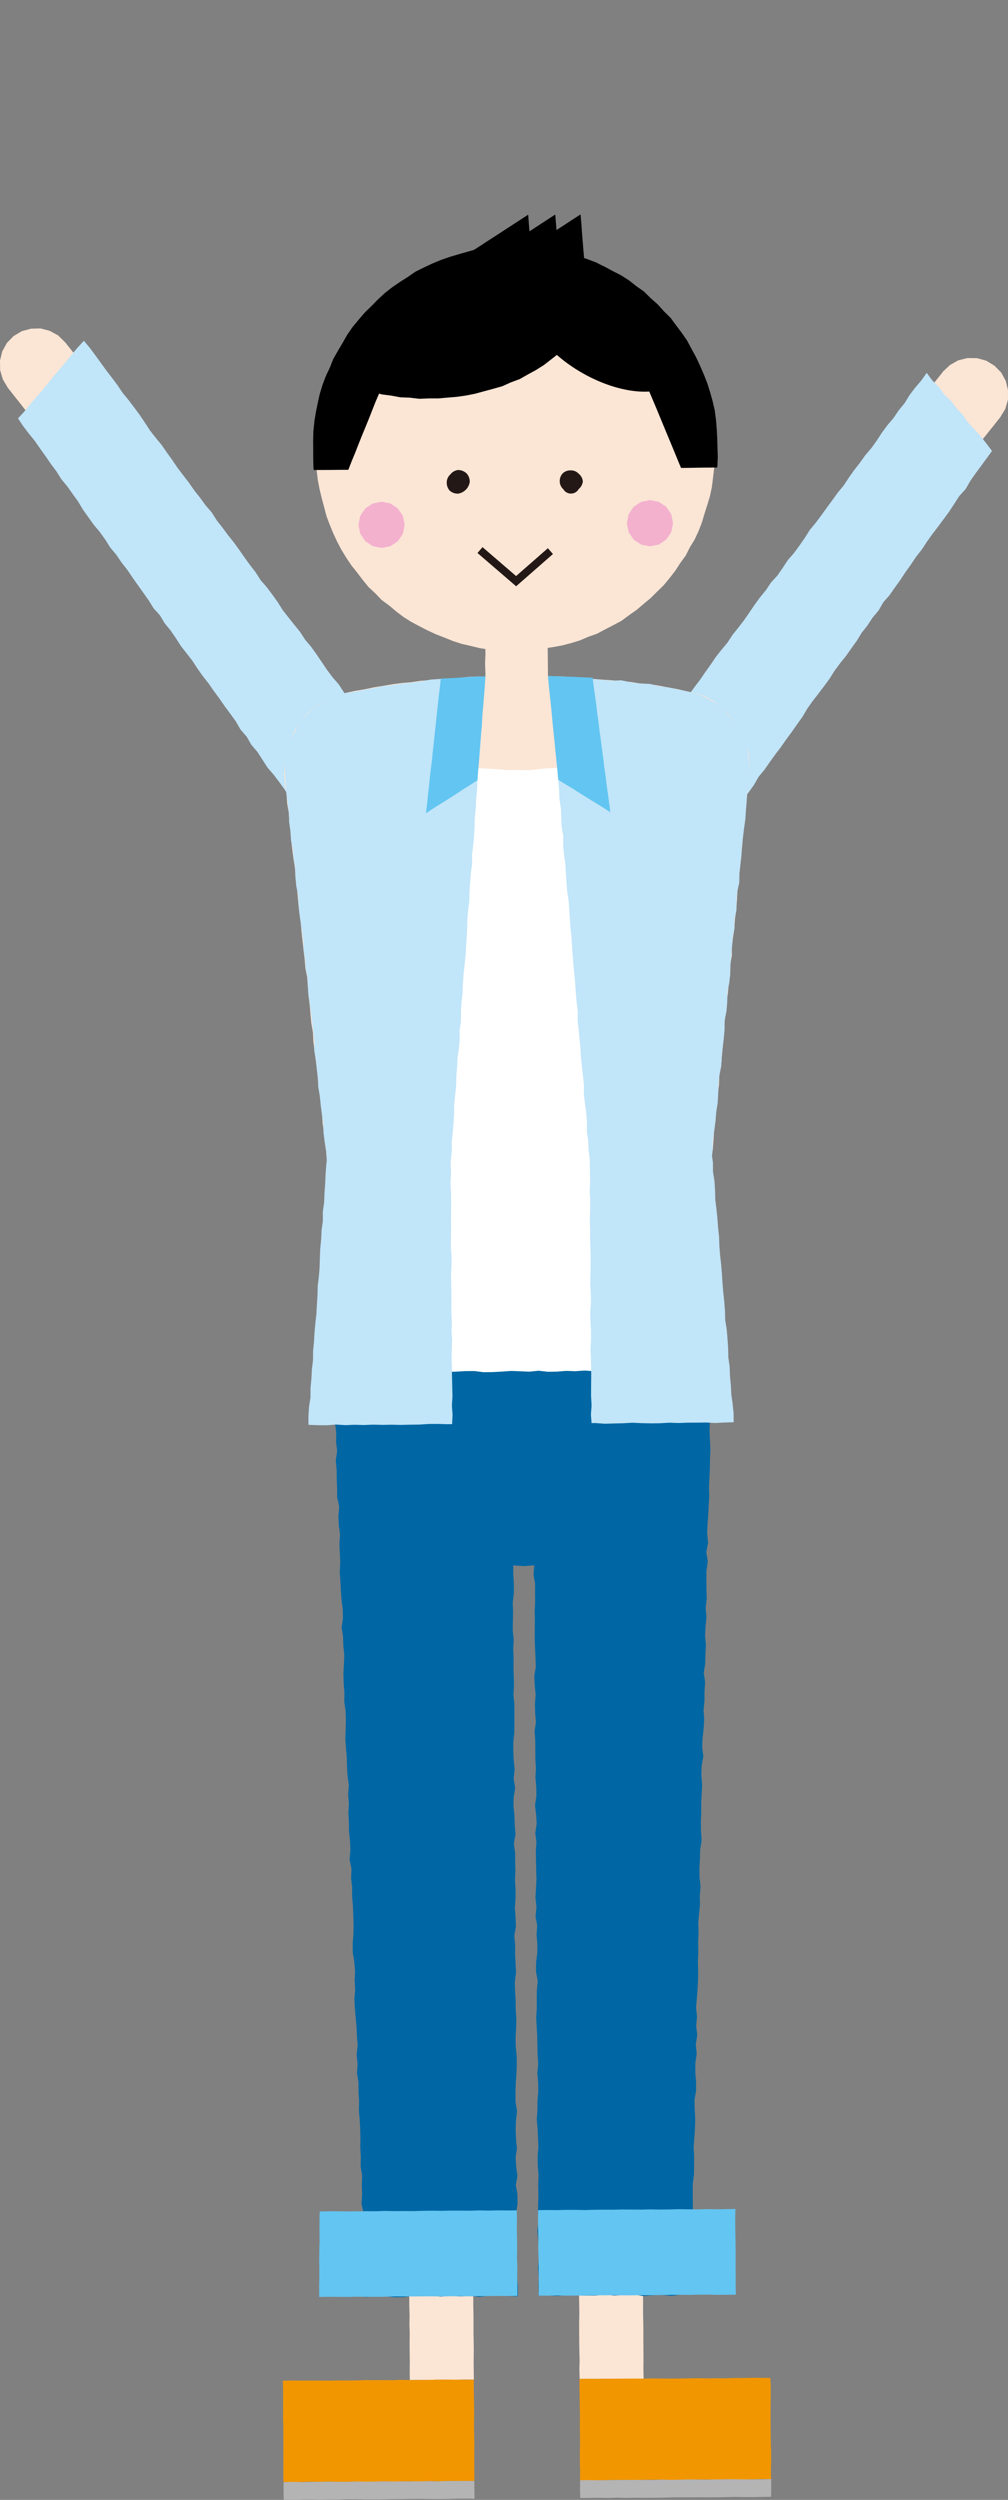
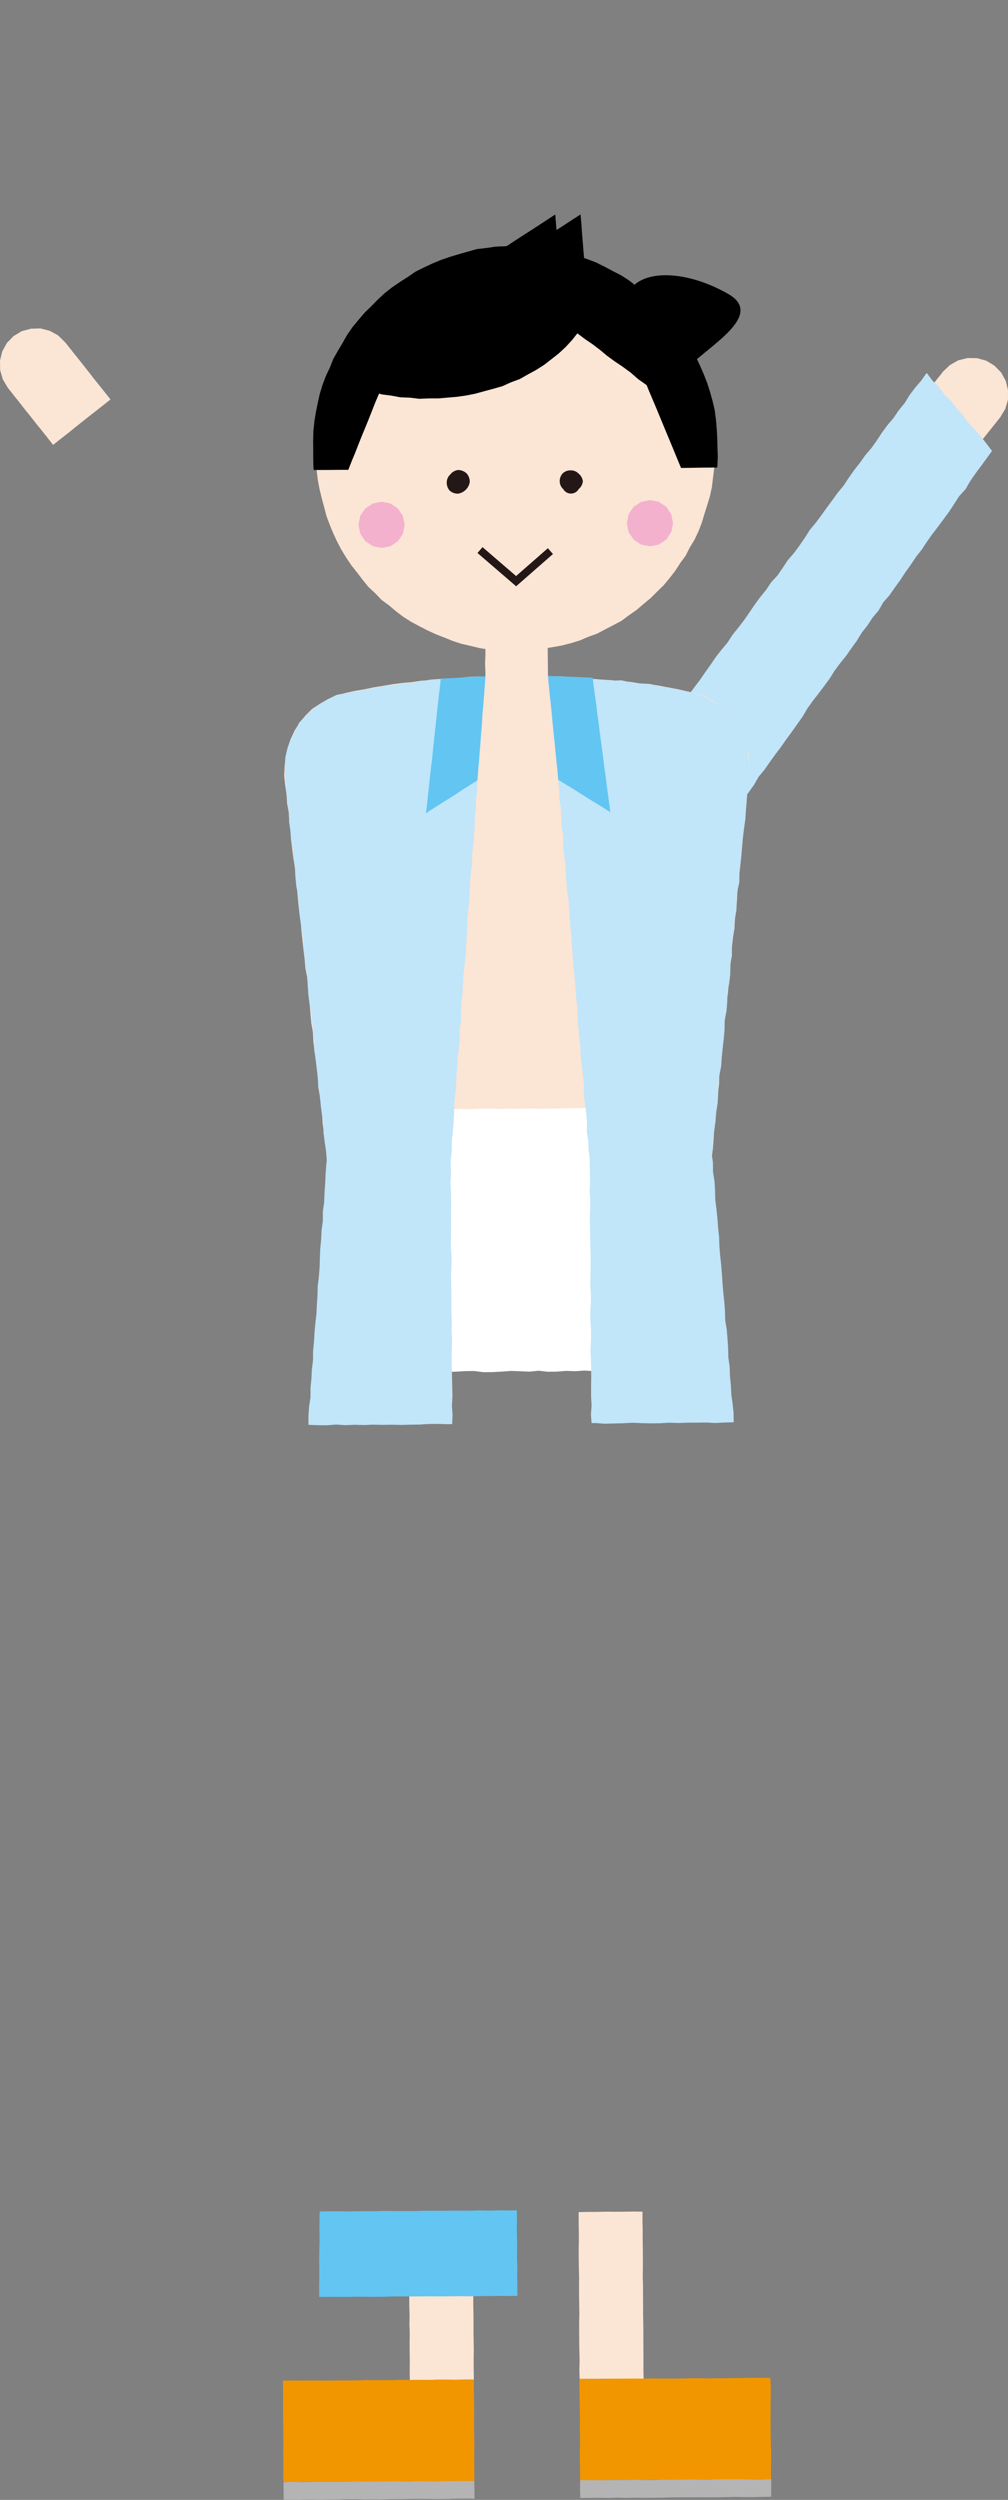
<svg xmlns="http://www.w3.org/2000/svg" width="231.48" height="574.043" viewBox="0 0 231.48 574.043">
  <rect x="0" y="0" width="231.48" height="574.043" fill="#808080" stroke="none" />
  <defs>
    <clipPath id="9290157f-7008-4cab-83d0-7133b68070bf">
      <polygon points="164.759 102.693 164.837 104.843 164.745 106.992 164.413 109.119 164.078 111.24 163.706 113.356 163.143 115.431 162.601 117.514 161.785 119.505 160.97 121.492 160.116 123.465 159.14 125.381 158.032 127.222 156.887 129.042 155.574 130.744 154.346 132.512 152.877 134.084 151.429 135.672 149.87 137.15 148.25 138.561 146.536 139.855 144.837 141.167 143.097 142.432 141.195 143.439 139.345 144.535 137.37 145.388 135.421 146.297 133.36 146.917 131.352 147.691 129.269 148.223 127.163 148.653 125.046 149.033 122.907 149.244 120.766 149.448 118.615 149.464 116.466 149.421 114.315 149.372 112.176 149.14 110.061 148.741 107.953 148.323 105.88 147.759 103.788 147.245 101.806 146.401 99.833 145.554 97.84 144.747 95.93 143.761 94.113 142.61 92.229 141.567 90.486 140.303 88.885 138.864 87.172 137.561 85.604 136.088 84.173 134.481 82.722 132.897 81.44 131.171 80.158 129.451 78.893 127.712 77.788 125.866 76.75 123.982 75.819 122.042 75.041 120.035 74.347 118.001 73.759 115.936 73.077 113.897 72.624 111.794 72.4 109.653 71.984 107.541 71.931 105.388 71.927 103.24 71.91 101.093 71.971 98.944 72.203 96.806 72.548 94.684 72.978 92.577 73.441 90.475 74.067 88.415 74.826 86.4 75.755 84.46 76.544 82.458 77.607 80.589 78.702 78.742 79.764 76.87 80.991 75.101 82.356 73.438 83.756 71.805 85.297 70.306 86.799 68.769 88.375 67.305 90.07 65.98 91.844 64.764 93.654 63.611 95.428 62.389 97.357 61.436 99.301 60.522 101.286 59.7 103.315 58.997 105.372 58.385 107.435 57.801 109.506 57.212 111.646 56.972 113.773 56.661 115.92 56.561 118.067 56.454 120.218 56.437 122.354 56.714 124.499 56.854 126.634 57.12 128.74 57.564 130.796 58.201 132.847 58.833 134.881 59.521 136.89 60.284 138.823 61.226 140.714 62.241 142.632 63.219 144.442 64.384 146.134 65.714 147.897 66.949 149.422 68.471 151.034 69.891 152.47 71.488 154.008 72.997 155.271 74.74 156.562 76.456 157.782 78.227 158.795 80.123 159.82 82.009 160.731 83.952 161.588 85.919 162.373 87.919 163.028 89.966 163.609 92.036 164.101 94.131 164.386 96.265 164.589 98.404 164.706 100.548 164.759 102.693" style="fill:none" />
    </clipPath>
    <clipPath id="5d32f5e6-69a5-428e-9286-1495a7f92ba0">
      <polygon points="83.62 315.112 83.153 313.022 82.921 310.883 82.506 308.778 82.121 306.667 81.754 304.548 81.257 302.454 80.983 300.322 80.658 298.197 80.173 296.098 79.832 293.976 79.649 291.824 79.051 289.746 78.85 287.597 78.401 285.496 78.002 283.387 77.523 281.285 77.444 279.116 76.829 277.039 76.564 274.897 76.032 272.806 75.664 270.681 75.46 268.523 75.082 266.396 74.918 264.291 74.569 262.203 74.291 260.107 74.274 257.984 73.925 255.899 73.656 253.804 73.462 251.709 73.084 249.634 72.997 247.526 72.738 245.435 72.556 243.335 72.171 241.252 72.218 239.119 71.969 237.021 71.704 234.928 71.46 232.834 71.177 230.743 70.843 228.657 70.708 226.545 70.597 224.428 70.213 222.344 70.054 220.238 69.713 218.15 69.663 216.026 69.379 213.929 69.045 211.839 68.755 209.743 68.567 207.633 68.456 205.518 68.032 203.433 67.829 201.326 67.792 199.199 67.44 197.112 67.273 195.005 66.831 192.921 66.687 190.808 66.391 188.709 66.354 186.579 66.092 184.476 65.785 182.374 65.647 180.249 65.467 178.13 65.417 175.998 65.531 173.857 66.027 171.768 66.743 169.743 67.796 167.875 68.727 165.92 70.23 164.365 71.722 162.821 73.5 161.618 75.342 160.532 77.285 159.573 79.438 159.142 81.605 158.823 83.74 158.37 85.893 157.988 88.035 157.535 90.208 157.321 92.36 156.95 94.538 156.761 96.706 156.462 98.868 156.057 101.056 155.904 103.254 155.946 105.428 155.672 107.607 155.428 109.799 155.332 111.999 155.443 114.185 155.22 116.386 155.383 118.582 155.167 120.776 155.262 122.965 155.419 125.156 155.305 127.348 155.277 129.538 155.379 131.729 155.483 133.908 155.798 136.099 155.893 138.279 156.119 140.46 156.306 142.668 156.216 144.82 156.676 146.992 156.953 149.187 157.045 151.322 157.595 153.497 157.847 155.63 158.299 157.765 158.751 159.87 159.289 161.859 160.074 163.737 161.088 165.618 162.162 166.998 163.835 168.362 165.478 169.69 167.174 170.686 169.089 171.319 171.15 171.765 173.246 172.133 175.363 172.096 177.515 172.022 179.629 171.591 181.711 171.468 183.822 171.3 185.928 171.177 188.037 170.882 190.13 170.624 192.219 170.391 194.31 170.269 196.413 170.035 198.506 169.808 200.602 169.766 202.72 169.267 204.797 169.136 206.906 169.116 209.024 168.66 211.098 168.662 213.218 168.255 215.298 168.095 217.407 167.928 219.516 167.741 221.621 167.695 223.739 167.448 225.837 167.006 227.92 167.008 230.046 166.832 232.153 166.411 234.237 166.394 236.363 166.216 238.471 165.962 240.575 165.753 242.681 165.616 244.796 165.215 246.88 164.977 248.979 164.935 251.105 164.812 253.219 164.489 255.317 164.295 257.43 164.039 259.533 163.724 261.635 163.663 263.767 163.432 265.882 162.992 267.99 162.783 270.133 162.4 272.245 162.043 274.363 161.682 276.485 161.221 278.588 160.827 280.701 160.524 282.831 160.08 284.939 159.857 287.083 159.367 289.183 159.018 291.307 158.714 293.44 158.502 295.582 157.975 297.671 157.758 299.82 157.483 301.956 157.005 304.06 156.601 306.179 156.423 308.333 155.878 310.43 155.663 312.586 155.225 314.723 153.111 314.704 151.014 314.701 148.914 314.588 146.812 314.682 144.706 314.831 142.602 314.679 140.502 314.679 138.403 314.871 136.303 314.848 134.201 314.718 132.097 314.867 129.99 314.792 127.887 314.966 125.784 314.994 123.679 314.755 121.574 314.975 119.466 314.879 117.361 314.806 115.256 314.956 113.148 315.07 111.042 315.094 108.932 314.829 106.824 314.845 104.716 314.97 102.613 315.034 100.509 315.169 98.398 315.067 96.292 315.198 94.181 314.992 92.069 315.065 89.959 315.02 87.846 315.176 85.728 315.055 83.62 315.112" style="fill:none" />
    </clipPath>
    <clipPath id="e2828281-5c5d-4101-ad00-ced5837e2008">
      <polygon points="168.489 326.593 166.436 326.647 164.315 326.764 162.191 326.649 160.069 326.676 157.945 326.684 155.82 326.764 153.694 326.694 151.571 326.817 149.448 326.842 147.324 326.796 145.199 326.702 143.084 326.82 140.968 326.871 138.849 326.927 136.728 326.773 134.605 326.789 132.477 326.793 130.354 326.848 128.232 326.949 126.111 326.834 123.991 326.86 121.868 326.952 119.742 326.879 117.615 326.989 115.49 326.991 113.366 326.996 111.242 327.07 109.114 327.028 106.986 327.071 104.86 327.004 102.733 327.037 100.603 326.973 98.476 326.983 96.347 327.123 94.218 327.148 92.088 327.204 89.963 327.156 87.839 327.194 85.706 327.14 83.579 327.227 81.448 327.168 79.314 327.255 77.183 327.116 75.049 327.284 72.91 327.261 70.827 327.182 70.834 325.099 70.976 322.973 71.304 320.86 71.305 318.724 71.513 316.601 71.622 314.468 71.881 312.344 71.9 310.205 72.109 308.081 72.229 305.951 72.423 303.821 72.665 301.696 72.77 299.562 72.908 297.43 72.959 295.289 73.222 293.165 73.394 291.032 73.455 288.893 73.536 286.753 73.75 284.629 73.847 282.496 74.14 280.37 74.139 278.227 74.434 276.101 74.524 273.959 74.667 271.825 74.763 269.681 74.915 267.537 75.155 265.427 77.281 265.424 79.435 265.382 81.587 265.319 83.741 265.438 85.892 265.413 88.044 265.236 90.19 265.364 92.333 265.237 94.481 265.367 96.629 265.264 98.782 265.293 100.937 265.205 103.09 265.18 105.241 265.221 107.39 265.237 109.539 265.261 111.69 265.094 113.845 265.129 116.001 265.135 118.155 265.075 120.307 265.138 122.46 265.115 124.617 265.158 126.774 265.176 128.927 265.057 131.083 265.023 133.241 264.968 135.397 265.036 137.556 265.103 139.714 265.106 141.873 265.063 144.026 265.014 146.179 265.05 148.34 265.055 150.496 264.999 152.655 264.936 154.818 264.942 156.976 264.838 159.14 264.856 161.308 264.814 163.439 264.919 163.725 266.998 163.74 269.136 164.081 271.245 164.207 273.372 164.263 275.507 164.527 277.628 164.746 279.755 164.902 281.884 165.134 284.005 165.2 286.142 165.374 288.272 165.609 290.397 165.787 292.525 165.921 294.658 166.098 296.79 166.329 298.915 166.488 301.049 166.541 303.19 166.892 305.308 167.067 307.436 167.212 309.565 167.255 311.71 167.563 313.83 167.631 315.972 167.84 318.105 167.947 320.244 168.246 322.371 168.466 324.51 168.489 326.593" style="fill:none" />
    </clipPath>
  </defs>
  <title>アセット 19</title>
  <g id="4c264a5c-c400-4a0f-a5af-bb24172f8eb7" data-name="レイヤー 2">
    <g id="302be5f8-00a0-4dd0-a8b4-d654f4276957" data-name="レイヤー 1">
      <polygon points="216.554 85.328 218.148 83.82 220.056 82.739 222.186 82.218 224.378 82.242 226.493 82.832 228.367 83.974 229.909 85.538 230.971 87.46 231.48 89.594 231.472 91.787 230.858 93.895 229.723 95.772 228.148 97.297 226.237 98.368 224.108 98.888 221.919 98.868 219.814 98.256 217.935 97.131 216.386 95.573 215.321 93.651 214.798 91.519 214.838 89.327 215.438 87.218 216.554 85.328" style="fill:#fbe5d5" />
      <polygon points="219.29 108.942 217.654 107.628 216.011 106.328 214.347 105.049 212.71 103.732 211.066 102.43 209.427 101.112 207.761 99.824 206.136 98.5 207.432 96.862 208.723 95.211 210.036 93.575 211.348 91.936 212.638 90.281 213.943 88.632 215.258 86.988 216.564 85.346 218.215 86.629 219.838 87.955 221.503 89.231 223.139 90.548 224.771 91.866 226.43 93.157 228.067 94.482 229.727 95.777 228.425 97.421 227.116 99.057 225.809 100.698 224.524 102.36 223.226 104.006 221.916 105.652 220.606 107.3 219.29 108.942" style="fill:#fbe5d5" />
      <polygon points="212.81 85.621 214.073 87.329 215.573 88.84 216.814 90.569 218.374 92.039 219.656 93.737 221.107 95.298 222.327 97.056 223.772 98.62 225.213 100.194 226.542 101.868 227.811 103.551 226.572 105.257 225.311 106.984 224.033 108.701 222.814 110.459 221.738 112.32 220.286 113.913 219.127 115.717 217.949 117.509 216.68 119.238 215.401 120.959 214.096 122.66 212.855 124.404 211.683 126.199 210.355 127.881 209.168 129.665 207.917 131.402 206.742 133.196 205.485 134.932 204.261 136.694 202.835 138.311 201.768 140.182 200.382 141.824 199.21 143.62 197.882 145.303 196.762 147.137 195.508 148.878 194.276 150.634 192.924 152.303 191.65 154.025 190.514 155.848 189.241 157.564 187.957 159.271 186.644 160.958 185.403 162.699 184.315 164.551 183.071 166.297 181.835 168.054 180.565 169.781 179.338 171.536 178.042 173.24 176.791 174.977 175.568 176.737 174.195 178.393 173.128 180.27 171.874 182.01 170.52 183.677 169.359 185.483 167.928 187.1 166.691 188.856 165.515 190.652 164.28 192.408 162.963 194.109 161.74 195.874 160.539 197.658 159.293 199.408 158.134 201.224 156.752 202.871 155.595 204.68 154.352 206.437 153.114 208.192 151.683 209.813 150.463 211.587 149.254 213.366 148.052 215.156 146.655 216.811 145.508 218.747 144.148 216.986 142.699 215.407 141.35 213.751 140.072 212.037 138.526 210.537 137.351 208.731 135.805 207.234 134.524 205.51 133.212 203.816 131.808 202.193 130.39 200.577 128.961 198.954 130.32 197.291 131.441 195.471 132.701 193.752 134.01 192.069 135.326 190.391 136.489 188.601 137.953 187.03 139.179 185.281 140.478 183.587 141.646 181.793 143.043 180.172 144.283 178.436 145.466 176.658 146.723 174.936 147.958 173.196 149.367 171.585 150.52 169.784 151.739 168.03 153.139 166.408 154.378 164.667 155.542 162.873 156.917 161.237 158.209 159.538 159.458 157.808 160.748 156.106 161.958 154.344 163.201 152.606 164.401 150.838 165.724 149.16 167.09 147.516 168.257 145.733 169.59 144.073 170.888 142.386 172.098 140.633 173.293 138.866 174.554 137.142 175.908 135.483 177.099 133.708 178.554 132.13 179.759 130.371 180.937 128.59 182.345 126.977 183.606 125.252 184.828 123.493 185.969 121.681 187.336 120.036 188.615 118.325 189.862 116.587 191.132 114.865 192.381 113.131 193.749 111.482 194.923 109.687 196.163 107.944 197.48 106.256 198.72 104.511 200.118 102.88 201.359 101.142 202.528 99.35 203.801 97.625 205.186 95.988 206.395 94.218 207.752 92.553 208.874 90.72 210.173 89.01 211.572 87.371 212.81 85.621" style="fill:#c1e5f9" />
      <polygon points="14.913 78.564 13.351 77.024 11.428 75.969 9.304 75.416 7.111 75.477 4.994 76.051 3.108 77.178 1.578 78.757 0.517 80.681 0 82.813 0.032 85.005 0.645 87.108 1.767 88.99 3.329 90.531 5.248 91.596 7.378 92.114 9.569 92.088 11.685 91.502 13.551 90.348 15.101 88.793 16.141 86.861 16.691 84.739 16.664 82.544 16.055 80.436 14.913 78.564" style="fill:#fbe5d5" />
      <polygon points="12.197 102.162 13.836 100.853 15.495 99.572 17.125 98.25 18.764 96.936 20.408 95.633 22.064 94.337 23.721 93.037 25.374 91.723 24.064 90.074 22.758 88.436 21.444 86.8 20.157 85.14 18.859 83.493 17.548 81.849 16.236 80.201 14.925 78.554 13.271 79.848 11.631 81.151 9.999 82.469 8.356 83.778 6.709 85.077 5.047 86.364 3.397 87.672 1.758 88.996 3.056 90.646 4.361 92.285 5.655 93.937 6.974 95.571 8.261 97.226 9.59 98.856 10.898 100.506 12.197 102.162" style="fill:#fbe5d5" />
-       <polygon points="19.255 78.255 17.879 79.755 16.507 81.374 15.178 83.028 13.828 84.675 12.416 86.264 11.093 87.933 9.764 89.6 8.339 91.181 6.957 92.805 5.613 94.466 4.132 96.072 5.346 97.891 6.645 99.592 7.993 101.258 9.216 103.014 10.462 104.753 11.67 106.52 12.953 108.235 14.096 110.052 15.471 111.704 16.704 113.459 17.962 115.194 19.059 117.043 20.299 118.788 21.548 120.527 22.926 122.173 24.171 123.915 25.315 125.731 26.698 127.377 27.903 129.153 29.226 130.843 30.43 132.615 31.664 134.367 32.906 136.112 34.144 137.861 35.273 139.688 36.721 141.29 37.826 143.136 39.194 144.794 40.404 146.562 41.56 148.371 42.878 150.054 44.188 151.743 45.352 153.536 46.59 155.279 47.915 156.962 49.137 158.724 50.415 160.45 51.635 162.213 52.909 163.935 54.167 165.666 55.235 167.533 56.648 169.157 57.718 171.03 59.121 172.667 60.284 174.472 61.442 176.279 62.854 177.906 64.152 179.617 65.406 181.361 66.541 183.187 67.852 184.89 69.145 186.607 70.328 188.401 71.544 190.175 72.901 191.845 73.936 193.748 75.194 195.486 76.459 197.217 77.862 198.858 79.024 200.668 80.355 202.36 81.586 204.127 82.853 205.865 84.062 207.65 85.359 209.376 86.565 211.221 87.881 209.477 89.333 207.9 90.758 206.308 91.984 204.55 93.443 202.979 94.782 201.31 96.234 199.734 97.503 198 98.994 196.456 100.251 194.71 101.771 193.179 102.975 191.475 101.716 189.842 100.462 188.118 99.244 186.37 98.097 184.568 96.774 182.895 95.546 181.151 94.167 179.518 93.023 177.709 91.697 176.034 90.351 174.373 89.191 172.576 87.874 170.896 86.556 169.219 85.314 167.485 84.133 165.706 82.822 164.023 81.473 162.366 80.234 160.627 78.945 158.922 77.771 157.134 76.366 155.519 75.093 153.806 73.899 152.035 72.696 150.27 71.458 148.531 70.075 146.895 68.909 145.101 67.564 143.439 66.234 141.769 64.917 140.088 63.782 138.281 62.547 136.549 61.272 134.844 59.866 133.237 58.717 131.435 57.413 129.744 56.154 128.014 54.938 126.257 53.684 124.531 52.352 122.865 51.082 121.152 49.765 119.472 48.615 117.664 47.216 116.038 45.963 114.309 44.636 112.634 43.416 110.879 42.108 109.185 40.811 107.484 39.614 105.711 38.363 103.976 37.144 102.215 35.787 100.558 34.461 98.876 33.295 97.077 32.095 95.299 30.826 93.581 29.534 91.88 28.173 90.221 26.979 88.443 25.695 86.728 24.387 85.028 23.126 83.296 21.868 81.556 20.585 79.829 19.255 78.255" style="fill:#c1e5f9" />
      <polygon points="75.059 266.401 74.877 264.295 74.565 262.203 74.402 260.095 74.094 258.004 73.962 255.895 73.732 253.796 73.449 251.71 73.155 249.626 72.996 247.526 72.787 245.43 72.489 243.342 72.217 241.247 71.965 239.147 71.856 237.034 71.491 234.951 71.294 232.852 71.116 230.75 70.863 228.654 70.699 226.545 70.544 224.434 70.132 222.354 69.958 220.248 69.702 218.151 69.477 216.047 69.243 213.944 69.066 211.837 68.785 209.74 68.526 207.638 68.338 205.531 68.148 203.42 67.888 201.32 67.717 199.207 67.383 197.118 67.111 195.023 66.865 192.918 66.806 190.795 66.443 188.703 66.313 186.583 65.938 184.494 65.802 182.372 65.484 180.267 65.261 178.152 65.361 175.996 65.6 173.868 66.061 171.777 66.733 169.739 67.647 167.791 68.78 165.958 70.155 164.296 71.683 162.774 73.488 161.6 75.341 160.528 77.345 159.776 79.428 159.1 81.568 158.645 83.724 158.28 85.866 157.831 88.026 157.48 90.179 157.118 92.345 156.834 94.525 156.647 96.692 156.322 98.879 156.177 101.063 155.986 103.255 155.948 105.433 155.744 107.621 155.672 109.809 155.559 111.995 155.331 114.187 155.271 116.384 155.211 118.583 155.305 120.776 155.262 122.966 155.304 125.155 155.317 127.344 155.389 129.54 155.333 131.725 155.574 133.92 155.604 136.098 155.898 138.284 156.06 140.469 156.206 142.642 156.462 144.83 156.59 146.991 156.958 149.179 157.098 151.344 157.452 153.491 157.879 155.64 158.254 157.763 158.76 159.886 159.236 161.925 159.929 163.816 160.965 165.577 162.211 167.06 163.776 168.383 165.462 169.572 167.242 170.613 169.121 171.284 171.16 171.923 173.217 172.201 175.359 172.083 177.514 171.914 179.619 171.636 181.716 171.458 183.821 171.287 185.926 171.074 188.028 170.756 190.118 170.581 192.215 170.437 194.315 170.188 196.405 169.978 198.5 169.711 200.593 169.615 202.705 169.332 204.803 169.228 206.915 169.052 209.018 168.772 211.109 168.644 213.216 168.329 215.306 168.075 217.405 168.063 219.53 167.648 221.613 167.468 223.716 167.358 225.828 167.167 227.936 166.891 230.035 166.784 232.148 166.432 234.239 166.254 236.35 166.031 238.454 165.958 240.574 165.715 242.677 165.404 244.775 165.184 246.876 165.129 248.994 164.853 251.097 164.678 253.206 164.347 255.303 164.303 257.43 164.001 259.529 163.87 261.65 163.713 263.771 163.418 265.889 161.256 265.924 159.102 265.961 156.949 265.921 154.797 265.849 152.645 266.019 150.492 266.041 148.348 266.059 146.203 265.979 144.056 265.976 141.907 266.045 139.755 266.078 137.599 266.029 135.447 266.071 133.296 266.052 131.147 266.038 128.998 266.186 126.846 266.068 124.692 266.097 122.536 266.153 120.382 266.064 118.229 266.049 116.078 266.223 113.92 266.187 111.764 266.18 109.609 266.12 107.454 266.148 105.296 266.262 103.139 266.203 100.981 266.245 98.824 266.208 96.664 266.201 94.512 266.353 92.358 266.259 90.198 266.267 88.041 266.377 85.881 266.265 83.72 266.411 81.56 266.265 79.396 266.272 77.229 266.345 75.059 266.401" style="fill:#fbe5d5" />
      <polygon points="108.821 546.435 106.72 546.406 104.625 546.481 102.527 546.453 100.432 546.442 98.332 546.504 96.229 546.497 94.112 546.527 94.084 544.385 94.106 542.258 94.078 540.131 94.062 538.001 94.09 535.873 94.021 533.743 94.057 531.614 93.99 529.483 93.976 527.358 93.968 525.234 93.979 523.101 93.949 520.973 93.943 518.841 93.917 516.708 93.941 514.577 93.889 512.441 93.877 510.302 93.898 508.16 95.993 508.155 98.088 508.116 100.186 508.095 102.281 508.132 104.381 508.091 106.483 508.116 108.589 508.074 108.571 510.204 108.638 512.33 108.593 514.458 108.664 516.587 108.656 518.716 108.682 520.845 108.685 522.974 108.714 525.106 108.69 527.231 108.683 529.356 108.729 531.487 108.739 533.616 108.735 535.748 108.779 537.881 108.802 540.012 108.769 542.148 108.784 544.288 108.821 546.435" style="fill:#fbe5d5" />
      <polygon points="147.805 546.223 145.686 546.223 143.591 546.243 141.493 546.256 139.399 546.245 137.299 546.26 135.196 546.267 133.112 546.265 133.051 544.156 133.101 542.029 133.05 539.902 133.015 537.772 133.004 535.644 132.995 533.514 133.042 531.385 133.013 529.253 132.977 527.128 132.967 525.004 132.991 522.872 132.924 520.743 132.896 518.612 132.891 516.478 132.932 514.347 132.917 512.211 132.885 510.072 132.889 507.955 134.96 507.921 137.055 507.907 139.152 507.866 141.247 507.878 143.347 507.868 145.449 507.831 147.541 507.858 147.545 509.974 147.589 512.101 147.587 514.228 147.616 516.358 147.636 518.486 147.634 520.616 147.602 522.745 147.669 524.876 147.667 527.001 147.682 529.126 147.677 531.258 147.725 533.386 147.745 535.518 147.744 537.652 147.759 539.783 147.768 541.918 147.749 544.058 147.805 546.223" style="fill:#fbe5d5" />
      <polygon points="177.073 569.274 174.995 569.268 172.912 569.305 170.826 569.354 168.74 569.351 166.655 569.321 164.57 569.389 162.481 569.348 160.395 569.363 158.307 569.368 156.22 569.429 154.131 569.454 152.048 569.393 149.965 569.413 147.875 569.422 145.789 569.502 143.699 569.444 141.607 569.454 139.518 569.5 137.424 569.519 135.327 569.552 133.208 569.558 133.223 567.424 133.168 565.316 133.149 563.209 133.214 561.095 133.186 558.985 133.15 556.872 133.185 554.756 133.136 552.643 133.114 550.525 133.077 548.404 133.075 546.265 135.175 546.235 137.258 546.256 139.345 546.228 141.431 546.215 143.515 546.2 145.601 546.187 147.689 546.202 149.775 546.162 151.863 546.174 153.951 546.194 156.04 546.182 158.123 546.142 160.206 546.099 162.296 546.147 164.383 546.115 166.472 546.129 168.564 546.063 170.653 546.059 172.746 546.006 174.844 546.016 176.916 546.05 176.994 548.138 176.995 550.245 176.962 552.353 176.96 554.466 176.959 556.577 176.978 558.69 177.008 560.806 177.074 562.918 177.089 565.036 177.029 567.157 177.073 569.274" style="fill:#f29600" />
      <polygon points="177.074 573.33 175.019 573.359 172.937 573.404 170.85 573.398 168.764 573.368 166.679 573.411 164.594 573.449 162.506 573.464 160.419 573.442 158.331 573.461 156.244 573.456 154.155 573.477 152.072 573.534 149.989 573.558 147.899 573.566 145.812 573.552 143.723 573.592 141.631 573.533 139.542 573.608 137.448 573.555 135.351 573.595 133.247 573.623 133.2 571.577 133.226 569.532 135.312 569.494 137.395 569.542 139.482 569.517 141.568 569.473 143.652 569.463 145.738 569.461 147.826 569.463 149.912 569.473 152 569.393 154.088 569.441 156.177 569.404 158.259 569.347 160.343 569.379 162.433 569.399 164.519 569.34 166.609 569.313 168.701 569.304 170.79 569.335 172.884 569.34 174.981 569.316 177.093 569.263 177.113 571.318 177.074 573.33" style="fill:#b4b4b5" />
      <polygon points="108.983 573.768 106.891 573.735 104.808 573.758 102.722 573.832 100.635 573.85 98.551 573.835 96.465 573.802 94.377 573.818 92.291 573.857 90.203 573.871 88.116 573.923 86.027 573.933 83.943 573.933 81.86 573.897 79.77 573.889 77.683 573.954 75.594 573.96 73.502 573.985 71.413 573.951 69.319 573.974 67.222 574.043 65.154 573.987 65.117 571.978 65.122 569.959 67.183 569.882 69.266 569.954 71.353 569.93 73.439 569.852 75.523 569.873 77.609 569.852 79.697 569.857 81.783 569.818 83.871 569.794 85.959 569.835 88.047 569.789 90.131 569.782 92.214 569.802 94.305 569.791 96.391 569.72 98.481 569.752 100.572 569.762 102.661 569.689 104.755 569.682 106.852 569.666 108.935 569.695 108.946 571.72 108.983 573.768" style="fill:#b4b4b5" />
      <polygon points="108.939 569.669 106.867 569.697 104.784 569.691 102.697 569.698 100.611 569.763 98.527 569.713 96.441 569.793 94.353 569.766 92.267 569.786 90.179 569.822 88.091 569.777 86.003 569.836 83.919 569.859 81.836 569.814 79.746 569.882 77.659 569.886 75.569 569.835 73.478 569.885 71.389 569.868 69.295 569.93 67.197 569.896 65.096 569.942 65.056 567.825 65.085 565.717 65.063 563.61 65.075 561.497 65.067 559.386 65.068 557.273 64.995 555.157 65.017 553.044 65.009 550.927 65.018 548.805 64.952 546.672 67.046 546.63 69.129 546.654 71.216 546.634 73.302 546.645 75.386 546.662 77.472 546.618 79.56 546.633 81.646 546.616 83.734 546.547 85.822 546.551 87.91 546.541 89.994 546.567 92.077 546.484 94.168 546.532 96.254 546.516 98.344 546.488 100.435 546.445 102.524 546.434 104.618 546.439 106.716 546.455 108.811 546.428 108.792 548.539 108.837 550.646 108.869 552.754 108.889 554.867 108.843 556.978 108.888 559.091 108.93 561.207 108.917 563.319 108.907 565.437 108.917 567.558 108.939 569.669" style="fill:#f29600" />
-       <polygon points="163.521 307.196 161.404 307.166 159.28 307.319 157.156 307.313 155.033 307.31 152.911 307.414 150.786 307.269 148.672 307.411 146.554 307.15 144.436 307.118 142.318 307.333 140.195 307.312 138.067 307.329 135.943 307.195 133.824 307.538 131.702 307.218 129.583 307.538 127.459 307.239 125.334 307.293 123.209 307.609 121.084 307.652 118.959 307.325 116.834 307.315 114.708 307.399 112.581 307.576 110.457 307.684 108.328 307.463 106.2 307.442 104.074 307.695 101.943 307.394 99.817 307.753 97.685 307.462 95.561 307.645 93.437 307.456 91.307 307.719 89.178 307.586 87.047 307.477 84.914 307.533 82.786 307.879 80.651 307.843 78.511 307.617 76.489 307.813 76.334 309.829 76.353 311.956 76.576 314.075 76.744 316.197 76.934 318.318 76.731 320.452 76.972 322.572 77.044 324.699 76.939 326.832 77.222 328.953 77.175 331.086 77.426 333.21 77.109 335.354 77.303 337.483 77.337 339.618 77.412 341.751 77.433 343.884 77.904 346.001 77.705 348.14 77.804 350.268 78.095 352.389 77.935 354.525 78.047 356.651 78.128 358.779 78.018 360.913 78.161 363.038 78.283 365.165 78.415 367.292 78.699 369.415 78.757 371.546 78.446 373.691 78.779 375.815 78.842 377.95 79.066 380.079 78.976 382.217 78.857 384.355 78.921 386.487 79.092 388.614 79.061 390.747 79.36 392.87 79.431 395 79.38 397.134 79.302 399.271 79.452 401.4 79.638 403.53 79.684 405.666 79.808 407.799 80.105 409.925 79.943 412.066 80.122 414.194 79.997 416.332 80.124 418.463 80.15 420.596 80.373 422.724 80.464 424.858 80.273 427.003 80.718 429.125 80.624 431.265 80.866 433.392 80.855 435.527 81.049 437.656 81.124 439.79 81.198 441.926 81.164 444.066 80.999 446.208 81.008 448.344 81.342 450.47 81.542 452.6 81.435 454.732 81.562 456.857 81.38 458.994 81.501 461.123 81.668 463.254 81.868 465.388 81.966 467.522 82.135 469.65 81.897 471.792 82.111 473.918 81.98 476.058 82.314 478.185 82.326 480.326 82.467 482.459 82.413 484.598 82.599 486.728 82.717 488.865 82.768 491.004 82.738 493.144 82.865 495.28 82.815 497.424 83.157 499.552 83.088 501.697 83.157 503.836 83.006 505.986 83.464 508.107 83.349 510.248 83.45 512.389 83.479 514.53 83.692 516.666 83.695 518.813 83.489 520.963 83.848 523.099 83.827 525.252 83.85 527.475 86.097 527.306 88.276 527.274 90.454 527.506 92.633 527.497 94.809 527.221 96.989 527.212 99.163 527.207 101.338 527.372 103.517 527.147 105.696 527.317 107.876 527.199 110.06 527.447 112.238 527.167 114.422 527.099 116.612 527.226 118.917 527.315 118.948 525.077 118.746 522.962 118.696 520.845 118.69 518.728 118.709 516.609 118.547 514.492 118.62 512.371 118.517 510.25 118.534 508.127 118.852 506.003 118.83 503.881 118.448 501.763 118.82 499.642 118.544 497.524 118.407 495.407 118.713 493.286 118.502 491.169 118.417 489.051 118.488 486.93 118.738 484.808 118.398 482.688 118.379 480.564 118.437 478.441 118.595 476.318 118.679 474.197 118.657 472.077 118.437 469.957 118.403 467.837 118.519 465.716 118.581 463.594 118.432 461.472 118.42 459.348 118.283 457.225 118.229 455.103 118.504 452.98 118.401 450.859 118.284 448.738 118.308 446.615 118.112 444.493 118.477 442.366 118.396 440.244 118.235 438.122 118.389 435.999 118.399 433.876 118.26 431.761 118.358 429.646 118.312 427.529 118.288 425.41 118.014 423.289 118.39 421.16 118.207 419.039 118.143 416.918 117.925 414.8 117.961 412.68 118.301 410.557 117.958 408.434 118.179 406.306 117.974 404.184 117.874 402.062 117.893 399.938 118.12 397.81 118.12 395.683 118.117 393.559 118.138 391.432 117.908 389.305 118.032 387.178 117.98 385.05 117.929 382.923 117.953 380.793 117.857 378.67 117.98 376.547 117.747 374.417 117.779 372.29 117.825 370.16 117.745 368.028 118.002 365.897 118.016 363.763 117.878 361.626 117.866 359.489 117.809 359.464 120.258 359.622 122.691 359.46 122.503 361.559 122.877 363.674 122.867 365.791 122.888 367.909 122.782 370.028 122.827 372.147 122.796 374.268 122.799 376.389 122.872 378.513 122.975 380.634 123.043 382.755 122.69 384.878 122.792 386.997 123.009 389.115 122.843 391.234 122.889 393.353 123.069 395.471 122.759 397.592 122.918 399.711 122.931 401.832 122.941 403.954 123.072 406.077 122.954 408.201 123.15 410.322 123.173 412.444 122.861 414.566 123.112 416.685 123.244 418.805 122.926 420.927 123.194 423.048 123.043 425.172 123.089 427.296 123.137 429.419 123.19 431.541 123.09 433.664 122.966 435.786 123.193 437.907 122.988 440.031 123.356 442.153 123.214 444.279 123.397 446.401 123.374 448.523 123.11 450.647 123.09 452.771 123.489 454.884 123.29 457.001 123.261 459.118 123.27 461.237 123.132 463.361 123.25 465.487 123.368 467.609 123.411 469.729 123.45 471.849 123.601 473.968 123.388 476.091 123.592 478.214 123.614 480.341 123.425 482.467 123.411 484.589 123.265 486.714 123.461 488.84 123.555 490.966 123.638 493.091 123.453 495.218 123.497 497.347 123.674 499.472 123.592 501.601 123.629 503.728 123.593 505.859 123.541 507.983 123.681 510.106 123.406 512.238 123.604 514.364 123.608 516.494 123.718 518.626 123.559 520.756 123.693 522.89 123.64 525.029 123.707 527.153 125.871 527.119 128.05 527.22 130.226 527.032 132.406 527.13 134.584 527.123 136.764 527.11 138.936 526.929 141.111 527.118 143.292 526.994 145.468 526.848 147.651 527.24 149.833 527.077 152.013 526.973 154.198 527.201 156.385 526.898 158.492 526.874 158.595 524.834 158.626 522.709 158.683 520.584 158.562 518.455 158.987 516.338 158.709 514.205 158.848 512.08 158.97 509.954 159.092 507.828 159.103 505.698 159.072 503.567 159.089 501.436 159.365 499.309 159.399 497.175 159.396 495.04 159.29 492.903 159.47 490.773 159.601 488.644 159.647 486.514 159.541 484.381 159.491 482.249 159.844 480.127 159.856 477.998 159.669 475.864 159.687 473.735 159.999 471.612 159.78 469.477 160.12 467.354 159.879 465.217 160.064 463.089 159.852 460.951 160.03 458.82 160.204 456.687 160.313 454.554 160.314 452.419 160.267 450.285 160.377 448.155 160.329 446.021 160.432 443.892 160.354 441.758 160.513 439.63 160.739 437.503 160.708 435.369 160.887 433.239 160.648 431.098 160.62 428.961 160.742 426.827 160.791 424.692 161.13 422.566 160.982 420.429 160.954 418.295 161.033 416.163 161.03 414.029 161.149 411.897 161.237 409.763 161.063 407.621 161.129 405.486 161.516 403.359 161.25 401.218 161.346 399.086 161.59 396.956 161.714 394.822 161.568 392.682 161.79 390.549 161.784 388.413 161.925 386.28 161.61 384.137 161.945 382.009 162 379.882 162.107 377.756 161.919 375.622 162.019 373.491 162.242 371.361 162.044 369.216 162.304 367.085 162.236 364.951 162.227 362.818 162.237 360.684 162.549 358.557 162.201 356.411 162.607 354.28 162.401 352.138 162.483 350.005 162.653 347.872 162.751 345.733 162.872 343.597 162.82 341.457 162.924 339.32 163.024 337.181 163.043 335.042 163.142 332.901 163.04 330.759 162.944 328.614 163.01 326.478 163.258 324.347 163.388 322.206 163.135 320.06 163.424 317.923 163.438 315.778 163.396 313.635 163.367 311.486 163.586 309.34 163.521 307.196" style="fill:#0067a4" />
      <polygon points="164.104 103.404 164.152 105.522 163.992 107.633 163.736 109.735 163.483 111.838 163.04 113.91 162.429 115.938 161.787 117.952 161.184 119.982 160.422 121.959 159.524 123.879 158.42 125.69 157.468 127.583 156.214 129.291 155.067 131.069 153.77 132.743 152.423 134.378 150.905 135.858 149.406 137.35 147.776 138.7 146.167 140.073 144.432 141.284 142.731 142.55 140.861 143.547 138.98 144.514 137.115 145.517 135.116 146.219 133.171 147.057 131.147 147.676 129.099 148.21 127.018 148.589 124.929 148.911 122.84 149.236 120.733 149.453 118.615 149.398 116.5 149.409 114.39 149.258 112.271 149.161 110.177 148.831 108.117 148.331 106.052 147.858 104.036 147.209 102.075 146.411 100.103 145.65 98.183 144.763 96.301 143.798 94.435 142.796 92.643 141.667 90.957 140.385 89.34 139.02 87.63 137.763 86.165 136.23 84.613 134.786 83.279 133.139 81.998 131.455 80.678 129.8 79.499 128.041 78.397 126.231 77.412 124.356 76.518 122.436 75.712 120.479 74.969 118.496 74.434 116.448 73.891 114.407 73.388 112.354 72.989 110.275 72.737 108.174 72.666 106.056 72.508 103.944 72.619 101.828 72.628 99.707 72.937 97.61 73.32 95.529 73.625 93.431 74.22 91.397 74.836 89.373 75.598 87.4 76.27 85.389 77.203 83.486 78.268 81.656 79.19 79.745 80.466 78.049 81.658 76.303 82.922 74.606 84.346 73.04 85.736 71.442 87.263 69.975 88.887 68.616 90.488 67.229 92.287 66.105 94.001 64.865 95.832 63.807 97.683 62.781 99.607 61.902 101.534 61.026 103.535 60.336 105.529 59.622 107.608 59.208 109.674 58.767 111.757 58.412 113.844 58.05 115.963 58.005 118.076 57.887 120.191 57.935 122.302 58.063 124.414 58.224 126.515 58.508 128.56 59.073 130.632 59.511 132.677 60.065 134.647 60.852 136.611 61.641 138.544 62.507 140.371 63.58 142.189 64.658 143.997 65.754 145.696 67.012 147.44 68.216 149.001 69.649 150.524 71.117 151.993 72.638 153.464 74.164 154.71 75.878 155.934 77.601 157.156 79.328 158.295 81.115 159.252 83.005 160.131 84.929 160.922 86.891 161.768 88.835 162.311 90.883 162.934 92.906 163.248 95.003 163.672 97.076 163.838 99.185 164.035 101.29 164.104 103.404" style="fill:#fbe5d5" />
      <polygon points="125.89 165.128 123.849 165.153 121.797 165.172 119.742 165.144 117.692 165.2 115.635 165.15 113.576 165.198 111.487 165.249 111.554 163.082 111.474 160.941 111.517 158.804 111.463 156.668 111.476 154.53 111.39 152.39 111.48 150.249 111.45 148.111 111.42 145.972 111.382 143.829 111.402 141.689 111.356 139.547 111.366 137.406 111.321 135.263 111.348 133.125 111.348 130.988 111.269 128.844 111.302 126.703 111.269 124.559 111.288 122.413 111.262 120.271 111.198 118.123 111.258 115.971 111.232 113.837 113.263 113.829 115.315 113.781 117.369 113.806 119.42 113.735 121.476 113.795 123.536 113.725 125.569 113.761 125.646 115.873 125.65 118.014 125.63 120.151 125.627 122.287 125.621 124.425 125.64 126.566 125.721 128.706 125.682 130.844 125.714 132.983 125.752 135.126 125.699 137.266 125.766 139.408 125.725 141.55 125.786 143.692 125.806 145.83 125.76 147.967 125.789 150.111 125.811 152.252 125.83 154.396 125.874 156.541 125.849 158.684 125.904 160.832 125.915 162.984 125.89 165.128" style="fill:#fbe5d5" />
      <g style="clip-path:url(#9290157f-7008-4cab-83d0-7133b68070bf)">
        <polygon points="90.245 86.951 92.099 85.859 93.955 84.778 95.737 83.565 97.696 82.668 99.641 81.757 101.501 80.662 103.521 79.912 105.482 79.028 107.549 78.426 109.533 77.585 111.609 77.014 113.708 76.543 115.799 76.052 117.895 75.584 120.021 75.288 122.148 74.965 124.305 75.021 126.444 75.117 128.566 75.358 130.696 75.657 132.633 76.581 134.329 77.858 136.094 79.059 137.785 80.344 139.427 81.715 141.151 82.973 142.934 84.168 144.809 85.54 146.561 87.067 148.45 88.405 150.405 89.67 152.217 91.091 153.967 92.299 155.715 93.515 157.613 94.481 159.458 95.544 161.435 96.354 163.422 97.109 165.427 97.778 167.458 98.398 169.575 98.449 171.572 97.822 172.475 95.919 172.512 93.737 172.508 91.549 172.504 89.363 172.423 87.176 172.375 84.996 172.513 82.814 172.475 80.63 172.457 78.443 172.53 76.255 172.554 74.068 172.419 71.878 172.482 69.686 172.435 67.494 172.383 65.307 172.462 63.116 172.552 60.925 172.451 58.732 172.479 56.534 172.513 54.336 172.355 52.176 172.369 50.013 172.297 47.845 172.295 45.68 172.272 43.513 172.394 41.341 172.25 39.175 172.341 37.002 172.32 34.827 172.323 32.65 172.275 30.501 172.039 28.362 171.637 26.252 171.038 24.191 170.514 22.109 169.762 20.096 168.887 18.132 167.867 16.238 166.615 14.488 165.406 12.714 163.977 11.112 162.484 9.576 160.948 8.079 159.289 6.719 157.511 5.519 155.667 4.43 153.806 3.368 151.846 2.5 149.821 1.803 147.773 1.182 145.691 0.684 143.575 0.36 141.444 0.127 139.3 0.024 137.184 0.024 135.067 0 132.946 0.046 130.827 0.185 128.709 0.168 126.588 0.103 124.466 0.032 122.346 0.131 120.224 0.049 118.104 0.235 115.98 0.11 113.862 0.11 111.746 0.163 109.623 0.291 107.501 0.147 105.378 0.229 103.253 0.289 101.129 0.244 99.002 0.356 96.87 0.235 94.739 0.334 92.591 0.347 90.457 0.593 88.351 1.012 86.271 1.528 84.238 2.201 82.218 2.914 80.275 3.82 78.399 4.855 76.54 5.928 74.839 7.24 73.107 8.517 71.651 10.102 70.232 11.707 68.784 13.292 67.647 15.114 66.369 16.846 65.361 18.746 64.632 20.771 63.728 22.723 63.131 24.789 62.721 26.899 62.469 29.027 62.264 31.158 62.07 33.299 62.124 35.46 62.068 37.623 62.198 39.791 62.142 41.956 62.173 44.124 62.193 46.294 62.22 48.461 62.252 50.634 62.228 52.81 62.29 54.985 62.331 57.174 62.202 59.365 62.227 61.556 62.25 63.746 62.317 65.937 62.285 68.128 62.369 70.317 62.358 72.505 62.402 74.694 62.469 76.883 62.399 79.076 62.519 81.267 62.582 83.456 62.459 85.644 62.562 87.831 62.667 90.012 62.58 92.201 62.818 94.383 62.757 96.563 63.863 98.223 65.906 98.453 67.961 98.177 70.01 97.754 71.997 97.092 73.932 96.293 75.826 95.409 77.717 94.527 79.52 93.47 81.346 92.459 83.162 91.423 84.977 90.379 86.826 89.39 88.483 88.09 90.245 86.951" />
        <polygon points="164.852 107.362 162.763 107.369 160.648 107.389 158.529 107.429 156.396 107.454 155.582 105.5 154.784 103.552 153.978 101.606 153.167 99.663 152.362 97.715 151.556 95.77 150.753 93.822 149.935 91.886 149.114 89.95 148.317 87.997 147.516 86.049 146.683 84.112 145.903 82.15 145.099 80.202 144.294 78.248 143.477 76.295 142.675 74.365 144.845 74.36 147.041 74.325 149.244 74.316 151.443 74.276 153.645 74.268 155.85 74.295 158.051 74.228 160.258 74.213 162.468 74.257 164.676 74.222 164.678 76.287 164.736 78.359 164.706 80.429 164.714 82.502 164.708 84.572 164.768 86.645 164.795 88.712 164.766 90.779 164.792 92.853 164.817 94.923 164.813 96.996 164.833 99.072 164.863 101.145 164.831 103.222 164.833 105.303 164.852 107.362" />
        <polygon points="71.53 107.924 73.631 107.919 75.747 107.914 77.866 107.89 79.988 107.888 80.753 105.926 81.561 103.982 82.327 102.019 83.104 100.063 83.912 98.116 84.706 96.166 85.477 94.205 86.249 92.249 87.081 90.318 87.81 88.338 88.612 86.391 89.417 84.442 90.192 82.478 90.963 80.516 91.802 78.577 92.586 76.61 93.33 74.656 91.158 74.645 88.962 74.687 86.759 74.679 84.56 74.662 82.358 74.698 80.153 74.706 77.952 74.756 75.744 74.712 73.535 74.732 71.313 74.756 71.368 76.837 71.378 78.909 71.393 80.979 71.359 83.051 71.354 85.122 71.402 87.195 71.398 89.262 71.431 91.329 71.412 93.403 71.474 95.473 71.43 97.546 71.447 99.622 71.475 101.695 71.468 103.772 71.526 105.853 71.53 107.924" />
        <polygon points="137.546 62.415 137.515 64.574 137.122 66.696 136.561 68.772 135.954 70.841 135.027 72.788 133.915 74.633 132.698 76.408 131.365 78.097 129.905 79.679 128.331 81.149 126.638 82.475 124.939 83.796 123.123 84.951 121.233 85.979 119.358 87.046 117.333 87.796 115.366 88.683 113.292 89.275 111.213 89.834 109.135 90.401 107.021 90.825 104.885 91.125 102.738 91.306 100.588 91.49 98.431 91.49 96.274 91.574 94.129 91.316 91.973 91.237 89.85 90.846 87.709 90.57 85.633 89.979 83.517 89.546 81.468 88.868 79.49 88.008 77.49 87.208 75.522 86.33 73.66 85.243 71.823 84.115 70.095 82.826 68.422 81.469 66.788 80.064 65.379 78.434 63.964 76.814 62.721 75.057 61.682 73.175 60.738 71.244 59.935 69.246 59.482 67.142 59.069 65.029 59.027 62.878 59.105 60.729 59.454 58.607 59.879 56.496 60.653 54.487 61.481 52.498 62.565 50.634 63.853 48.908 65.184 47.22 66.616 45.613 68.211 44.168 69.861 42.789 71.561 41.465 73.435 40.401 75.241 39.224 77.175 38.27 79.167 37.447 81.198 36.727 83.207 35.944 85.314 35.48 87.375 34.838 89.516 34.562 91.634 34.151 93.78 33.94 95.932 33.76 98.09 33.733 100.244 33.813 102.394 33.942 104.537 34.156 106.686 34.347 108.798 34.793 110.902 35.256 112.976 35.844 115.046 36.447 117.053 37.232 119.065 38.008 120.985 38.99 122.839 40.088 124.664 41.23 126.473 42.406 128.157 43.757 129.724 45.238 131.24 46.773 132.592 48.451 133.786 50.244 134.921 52.074 135.741 54.066 136.537 56.062 137.086 58.142 137.474 60.261 137.546 62.415" />
      </g>
      <polygon points="154.554 120.117 154.161 122.147 153.028 123.877 151.317 125.043 149.287 125.459 147.255 125.059 145.527 123.921 144.364 122.208 143.953 120.18 144.332 118.143 145.477 116.414 147.197 115.259 149.224 114.846 151.26 115.228 152.987 116.373 154.147 118.089 154.554 120.117" style="fill:#f3b1ce" />
      <polygon points="92.926 120.48 92.542 122.511 91.407 124.243 89.694 125.408 87.663 125.813 85.631 125.424 83.903 124.284 82.741 122.571 82.327 120.543 82.712 118.507 83.859 116.782 85.576 115.629 87.601 115.21 89.632 115.603 91.354 116.746 92.512 118.456 92.926 120.48" style="fill:#f3b1ce" />
-       <polygon points="108.731 57.458 110.528 56.3 112.311 55.124 114.112 53.973 115.898 52.804 117.691 51.638 119.488 50.468 121.292 49.296 121.458 51.482 121.633 53.659 121.826 55.84 121.989 58.026 122.165 60.206 119.935 59.746 117.695 59.298 115.461 58.842 113.224 58.371 110.978 57.919 108.731 57.458" />
      <polygon points="114.95 57.422 116.744 56.255 118.53 55.084 120.324 53.921 122.123 52.773 123.915 51.606 125.707 50.429 127.512 49.259 127.688 51.445 127.849 53.623 128.032 55.804 128.213 57.989 128.392 60.176 126.157 59.707 123.917 59.259 121.684 58.795 119.446 58.328 117.198 57.892 114.95 57.422" />
      <polygon points="120.769 57.387 122.563 56.232 124.348 55.059 126.145 53.899 127.931 52.731 129.729 51.572 131.519 50.394 133.318 49.238 133.511 51.41 133.661 53.589 133.842 55.77 134.018 57.955 134.205 60.143 131.968 59.683 129.73 59.224 127.497 58.755 125.257 58.298 123.014 57.84 120.769 57.387" />
      <g style="clip-path:url(#5d32f5e6-69a5-428e-9286-1495a7f92ba0)">
        <polygon points="84.818 254.725 87.011 254.701 89.163 254.81 91.311 254.728 93.457 254.77 95.601 254.767 97.745 254.667 99.892 254.739 102.041 254.687 104.193 254.637 106.342 254.656 108.489 254.688 110.637 254.58 112.789 254.568 114.941 254.648 117.09 254.569 119.242 254.616 121.394 254.527 123.546 254.601 125.7 254.59 127.852 254.541 130.007 254.521 132.155 254.449 134.303 254.45 136.459 254.478 138.611 254.524 140.766 254.428 142.923 254.413 145.077 254.352 147.237 254.387 149.4 254.446 151.589 254.351 151.523 256.505 151.584 258.634 151.57 260.766 151.617 262.902 151.667 265.035 151.605 267.166 151.686 269.295 151.716 271.424 151.704 273.555 151.746 275.689 151.65 277.827 151.725 279.96 151.739 282.093 151.668 284.226 151.743 286.363 151.769 288.499 151.785 290.634 151.805 292.769 151.854 294.908 151.776 297.044 151.804 299.182 151.867 301.319 151.832 303.459 151.897 305.593 151.937 307.725 151.891 309.866 151.839 312.004 151.861 314.143 151.876 316.286 151.936 318.424 152.02 320.568 151.998 322.716 151.995 324.881 149.83 324.941 147.679 324.876 145.53 324.858 143.385 324.857 141.24 324.89 139.096 324.987 136.95 324.95 134.8 324.945 132.648 324.934 130.499 324.952 128.353 324.975 126.204 325.003 124.053 325.096 121.901 325.045 119.751 325.069 117.6 325.041 115.447 325.058 113.296 325.149 111.142 325.132 108.989 325.128 106.835 325.147 104.687 325.192 102.538 325.093 100.383 325.234 98.23 325.135 96.076 325.207 93.919 325.252 91.764 325.246 89.605 325.229 87.443 325.309 85.288 325.247 85.32 323.13 85.28 321.001 85.311 318.868 85.297 316.731 85.162 314.599 85.214 312.469 85.156 310.34 85.149 308.21 85.158 306.079 85.195 303.944 85.173 301.807 85.108 299.674 85.06 297.542 85.093 295.408 85.114 293.272 85.14 291.135 85.051 289.001 85.029 286.865 85.104 284.726 84.964 282.59 84.978 280.452 84.979 278.314 84.974 276.175 84.951 274.042 84.909 271.909 85.01 269.767 84.923 267.631 84.918 265.491 84.893 263.349 84.96 261.21 84.956 259.065 84.839 256.919 84.818 254.725" style="fill:#fff" />
-         <polygon points="142.084 172.632 140.099 173.494 138.064 174.24 135.972 174.814 133.829 175.165 131.727 175.689 129.591 176.066 127.442 176.356 125.272 176.443 123.118 176.684 120.956 176.887 118.785 176.803 116.616 176.846 114.453 176.654 112.291 176.511 110.124 176.411 107.966 176.191 105.84 175.744 103.707 175.362 101.572 174.979 99.487 174.374 97.399 173.793 95.421 172.906 93.3 172.295 91.201 171.631 89.017 171.335 86.818 171.367 84.624 171.512 82.493 172.068 80.456 172.917 78.627 174.15 77.01 175.64 75.624 177.342 74.398 179.174 73.488 181.183 72.92 183.315 72.483 185.468 72.122 187.645 72.102 189.853 72.226 191.985 72.18 194.121 72.117 196.252 72.18 198.382 72.245 200.514 72.233 202.649 72.142 204.784 72.23 206.917 72.299 209.05 72.248 211.187 72.24 213.321 72.281 215.458 72.253 217.593 72.252 219.731 72.42 221.861 72.371 223.993 72.325 226.132 72.295 228.268 72.397 230.405 72.358 232.546 72.338 234.683 72.417 236.825 72.359 238.971 72.426 241.116 72.599 243.297 72.915 245.457 73.27 247.615 73.968 249.689 74.731 251.738 75.646 253.73 76.899 255.53 78.179 257.3 79.561 258.994 81.085 260.567 82.753 261.991 84.612 263.151 86.467 264.308 88.42 265.294 90.47 266.061 92.58 266.633 94.722 267.06 96.892 267.3 99.075 267.473 101.203 267.491 103.33 267.498 105.456 267.461 107.582 267.349 109.713 267.383 111.839 267.321 113.969 267.331 116.097 267.257 118.229 267.347 120.353 267.257 122.477 267.207 124.609 267.231 126.738 267.309 128.869 267.334 131.001 267.159 133.132 267.259 135.267 267.148 137.406 267.239 139.545 267.289 141.732 267.102 143.89 266.75 146.05 266.39 148.137 265.727 150.185 264.95 152.088 263.865 153.993 262.791 155.709 261.437 157.35 260.001 158.892 258.462 160.402 256.874 161.63 255.061 162.759 253.186 163.73 251.223 164.391 249.137 165.136 247.078 165.577 244.932 165.774 242.752 165.774 240.566 165.854 238.433 165.919 236.298 165.863 234.167 165.838 232.036 165.817 229.905 165.708 227.771 165.867 225.635 165.676 223.503 165.665 221.369 165.72 219.232 165.713 217.098 165.791 214.961 165.725 212.826 165.618 210.689 165.627 208.557 165.671 206.425 165.693 204.286 165.551 202.152 165.65 200.013 165.689 197.873 165.584 195.737 165.568 193.594 165.503 191.449 165.61 189.303 165.472 187.099 165.251 184.905 164.692 182.774 164.013 180.683 163.14 178.661 161.882 176.858 160.537 175.121 158.883 173.668 157.026 172.481 154.988 171.648 152.853 171.109 150.659 170.995 148.468 171.032 146.29 171.326 144.194 171.994 142.084 172.632" style="fill:#fff" />
        <polygon points="135.438 266.145 137.534 266.148 139.676 266.229 141.818 266.192 143.956 266.071 146.098 266.117 148.241 265.975 150.382 266.016 152.526 265.955 154.668 265.983 156.814 266.063 158.953 266.076 161.09 265.92 163.236 265.96 165.378 265.913 167.522 265.786 169.671 265.946 171.814 265.81 173.964 265.873 176.117 265.868 178.292 265.813 178.32 263.655 178.226 261.519 178.142 259.384 178.108 257.246 178.103 255.108 178.178 252.967 178.262 250.828 178.134 248.69 178.239 246.553 178.148 244.416 178.047 242.279 178.181 240.14 178.052 238.001 178.12 235.861 177.996 233.723 177.997 231.585 178.076 229.446 177.954 227.308 178.087 225.177 177.98 223.047 178.059 220.914 178.037 218.779 177.931 216.641 178.016 214.498 177.947 212.36 177.919 210.224 177.929 208.089 178.026 205.953 177.971 203.816 177.818 201.676 177.949 199.533 177.901 197.394 177.962 195.255 177.853 193.117 177.716 190.975 177.868 188.832 177.759 186.692 177.841 184.55 177.755 182.406 177.661 180.265 177.692 178.12 177.794 175.977 177.744 173.832 177.819 171.692 177.803 169.553 177.582 167.408 177.735 165.264 177.609 163.119 177.753 160.97 177.747 158.826 177.534 156.676 177.689 154.522 177.656 152.315 175.451 152.299 173.298 152.282 171.149 152.193 169 152.204 166.851 152.145 164.697 152.224 162.545 152.143 160.394 152.122 158.242 152.047 156.087 152.107 153.936 152.036 151.782 151.935 149.626 152.054 147.47 152.094 145.321 152.043 143.174 151.835 141.016 151.854 138.862 151.968 136.707 151.787 134.549 151.773 132.394 151.708 130.232 151.851 128.068 151.763 125.972 151.789 126.144 153.836 126.296 155.953 126.347 158.079 126.618 160.187 126.83 162.302 127.035 164.417 127.231 166.536 127.364 168.658 127.395 170.787 127.757 172.889 127.735 175.022 128.001 177.132 128.201 179.248 128.401 181.365 128.463 183.495 128.805 185.6 128.897 187.724 128.976 189.85 129.351 191.952 129.327 194.079 129.513 196.189 129.827 198.29 129.94 200.409 130.087 202.53 130.236 204.654 130.572 206.759 130.729 208.877 130.868 210.994 131.012 213.112 131.252 215.223 131.361 217.349 131.523 219.473 131.682 221.593 131.899 223.708 132.085 225.826 132.23 227.951 132.416 230.072 132.675 232.185 132.644 234.324 132.891 236.442 133.084 238.562 133.289 240.684 133.41 242.811 133.637 244.932 133.877 247.045 134.09 249.161 134.079 251.302 134.342 253.418 134.625 255.535 134.799 257.663 134.751 259.805 135.076 261.923 135.165 264.064 135.438 266.145" style="fill:#c1e5f9" />
        <polygon points="103.533 266.421 101.356 266.358 99.215 266.403 97.073 266.396 94.934 266.325 92.792 266.423 90.649 266.323 88.508 266.41 86.365 266.435 84.222 266.412 82.078 266.45 79.94 266.355 77.801 266.368 75.656 266.353 73.514 266.364 71.369 266.514 69.222 266.456 67.078 266.363 64.929 266.486 62.777 266.504 60.549 266.56 60.628 264.348 60.503 262.213 60.663 260.076 60.628 257.938 60.596 255.8 60.48 253.66 60.618 251.521 60.541 249.383 60.452 247.247 60.521 245.109 60.457 242.972 60.405 240.834 60.456 238.694 60.49 236.554 60.349 234.416 60.412 232.277 60.52 230.139 60.34 228.001 60.381 225.87 60.271 223.74 60.458 221.607 60.401 219.472 60.427 217.333 60.284 215.192 60.341 213.052 60.226 210.917 60.276 208.782 60.348 206.646 60.299 204.509 60.34 202.368 60.22 200.226 60.252 198.087 60.186 195.949 60.311 193.809 60.168 191.668 60.117 189.526 60.055 187.386 60.202 185.243 60.019 183.099 60.234 180.956 60.025 178.813 60.015 176.671 60.025 174.525 60.056 172.385 60.02 170.247 60.024 168.1 59.991 165.958 59.942 163.812 60.04 161.664 60.065 159.519 59.952 157.369 59.936 155.216 60.029 153.133 62.107 153.055 64.261 153.035 66.406 152.833 68.558 152.917 70.703 152.701 72.858 152.769 75.011 152.776 77.159 152.639 79.311 152.574 81.468 152.626 83.615 152.383 85.772 152.421 87.925 152.372 90.08 152.348 92.231 152.356 94.379 152.264 96.532 152.099 98.687 152.158 100.842 152.096 103 152.004 105.158 152.072 107.314 151.887 109.476 151.762 111.696 151.756 111.503 153.928 111.408 156.049 111.294 158.169 111.09 160.284 110.928 162.402 110.674 164.515 110.682 166.648 110.486 168.765 110.351 170.886 110.217 173.006 109.991 175.12 109.778 177.234 109.63 179.354 109.545 181.481 109.335 183.598 109.241 185.723 109.031 187.838 108.976 189.964 108.863 192.088 108.654 194.196 108.391 196.3 108.424 198.428 108.12 200.533 107.967 202.653 107.811 204.777 107.774 206.906 107.502 209.014 107.327 211.13 107.285 213.254 107.157 215.375 107.021 217.498 106.891 219.624 106.678 221.74 106.434 223.853 106.305 225.976 106.223 228.105 105.969 230.221 105.856 232.346 105.856 234.48 105.538 236.595 105.568 238.731 105.364 240.853 105.067 242.967 104.968 245.098 104.794 247.217 104.744 249.345 104.519 251.468 104.306 253.588 104.28 255.724 104.153 257.856 103.977 259.98 103.754 262.107 103.747 264.251 103.533 266.421" style="fill:#c1e5f9" />
      </g>
      <g style="clip-path:url(#e2828281-5c5d-4101-ad00-ced5837e2008)">
        <polygon points="174.171 356.717 172.005 356.599 169.89 356.61 167.773 356.663 165.654 356.673 163.537 356.754 161.417 356.726 159.298 356.739 157.179 356.85 155.064 356.853 152.95 356.869 150.828 356.799 148.709 356.852 146.589 356.866 144.465 356.79 142.345 356.797 140.22 356.834 138.092 356.917 136.02 356.838 136.017 354.759 135.857 352.622 135.985 350.483 135.981 348.343 135.947 346.205 135.973 344.067 135.838 341.931 135.878 339.793 135.842 337.663 135.851 335.533 135.749 333.402 135.773 331.267 135.711 329.13 135.869 326.988 135.7 324.851 135.851 322.714 135.735 320.58 135.741 318.446 135.766 316.31 135.762 314.17 135.697 312.029 135.606 309.891 135.719 307.753 135.726 305.614 135.6 303.472 135.549 301.332 135.698 299.191 135.686 297.05 135.558 294.907 135.61 292.766 135.642 290.622 135.644 288.479 135.579 286.335 135.524 284.197 135.502 282.059 135.443 279.914 135.518 277.771 135.554 275.626 135.41 273.48 135.511 271.335 135.472 269.186 135.426 267.033 135.412 264.872 137.537 264.79 139.654 264.869 141.771 264.781 143.891 264.865 146.008 264.836 148.128 264.869 150.246 264.819 152.366 264.789 154.481 264.727 156.595 264.789 158.717 264.793 160.835 264.666 162.956 264.779 165.078 264.682 167.199 264.656 169.324 264.622 171.453 264.637 173.584 264.653 173.514 266.793 173.529 268.93 173.545 271.07 173.709 273.208 173.595 275.346 173.707 277.483 173.701 279.621 173.623 281.759 173.73 283.888 173.786 286.018 173.742 288.15 173.648 290.285 173.831 292.421 173.77 294.563 173.722 296.701 173.844 298.836 173.746 300.971 173.87 303.105 173.818 305.241 173.875 307.381 173.802 309.523 173.827 311.662 173.837 313.799 173.85 315.938 173.871 318.079 173.821 320.221 173.985 322.36 173.907 324.501 173.931 326.645 174.036 328.785 173.994 330.929 174.036 333.072 174.044 335.216 174.082 337.354 174.103 339.492 173.949 341.638 174.126 343.78 174.125 345.924 174.108 348.072 174.134 350.216 174.029 352.366 174.125 354.518 174.171 356.717" style="fill:#c1e5f9" />
        <polygon points="104.037 357.086 101.917 357.171 99.801 357.154 97.684 357.17 95.565 357.179 93.448 357.219 91.329 357.179 89.21 357.117 87.09 357.264 84.975 357.235 82.86 357.243 80.739 357.304 78.621 357.297 76.5 357.181 74.377 357.257 72.256 357.203 70.132 357.318 68.003 357.29 65.826 357.357 65.873 355.172 65.893 353.034 65.888 350.895 65.867 348.756 65.837 346.618 65.879 344.48 65.709 342.344 65.756 340.206 65.852 338.075 65.768 335.946 65.803 333.814 65.635 331.68 65.701 329.543 65.648 327.401 65.68 325.264 65.585 323.128 65.594 320.994 65.633 318.859 65.643 316.723 65.642 314.583 65.654 312.441 65.621 310.303 65.593 308.166 65.584 306.027 65.639 303.885 65.499 301.744 65.553 299.604 65.565 297.463 65.441 295.32 65.545 293.179 65.453 291.035 65.435 288.893 65.538 286.747 65.378 284.61 65.347 282.472 65.484 280.326 65.366 278.184 65.439 276.039 65.431 273.892 65.371 271.748 65.388 269.598 65.3 267.446 65.357 265.317 67.45 265.194 69.566 265.297 71.683 265.334 73.802 265.207 75.919 265.164 78.039 265.275 80.157 265.164 82.278 265.257 84.392 265.267 86.507 265.125 88.628 265.069 90.746 265.139 92.867 265.217 94.99 265.088 97.11 265.035 99.235 265.12 101.364 265.016 103.547 265.015 103.492 267.205 103.576 269.342 103.449 271.483 103.559 273.621 103.612 275.759 103.585 277.896 103.573 280.034 103.59 282.172 103.554 284.301 103.528 286.432 103.706 288.562 103.679 290.697 103.583 292.835 103.618 294.976 103.668 297.114 103.664 299.25 103.654 301.384 103.768 303.518 103.698 305.654 103.827 307.793 103.747 309.936 103.708 312.075 103.77 314.212 103.805 316.35 103.858 318.492 103.908 320.633 103.777 322.774 103.929 324.914 103.823 327.058 103.779 329.199 103.898 331.342 103.862 333.485 103.955 335.629 103.997 337.767 103.97 339.905 103.939 342.051 103.919 344.193 103.91 346.338 103.923 348.486 103.913 350.629 103.946 352.779 104.009 354.931 104.037 357.086" style="fill:#c1e5f9" />
      </g>
-       <polygon points="123.568 507.514 125.729 507.487 127.882 507.504 130.036 507.445 132.191 507.45 134.344 507.495 136.498 507.431 138.654 507.411 140.809 507.415 142.965 507.367 145.121 507.381 147.279 507.392 149.43 507.336 151.582 507.381 153.741 507.353 155.895 507.291 158.054 507.322 160.215 507.328 162.371 507.274 164.534 507.318 166.7 507.279 168.882 507.242 168.842 509.432 168.848 511.614 168.893 513.792 168.928 515.972 168.935 518.156 168.919 520.336 168.95 522.522 168.934 524.71 168.98 526.916 166.814 526.942 164.663 526.96 162.509 526.903 160.355 526.923 158.203 526.975 156.05 526.949 153.894 526.967 151.741 527.008 149.585 527.037 147.43 527.034 145.273 527.073 143.123 527.078 140.972 527.02 138.814 527.075 136.66 527.047 134.502 527.09 132.343 527.133 130.187 527.143 128.024 527.101 125.86 527.148 123.717 527.143 123.711 524.991 123.712 522.81 123.695 520.632 123.669 518.451 123.6 516.268 123.632 514.087 123.573 511.902 123.551 509.714 123.568 507.514" style="fill:#63c5f1" />
      <polygon points="118.681 507.557 116.534 507.584 114.382 507.565 112.227 507.617 110.072 507.567 107.92 507.642 105.765 507.617 103.609 507.62 101.454 507.665 99.297 507.64 97.141 507.664 94.984 507.727 92.833 507.72 90.681 507.736 88.522 507.687 86.367 507.763 84.209 507.747 82.048 507.782 79.892 507.808 77.729 507.767 75.562 507.768 73.408 507.831 73.363 509.995 73.364 512.176 73.391 514.354 73.337 516.535 73.3 518.719 73.336 520.899 73.332 523.085 73.288 525.274 73.316 527.44 75.453 527.414 77.616 527.423 79.781 527.442 81.947 527.381 84.11 527.405 86.275 527.419 88.442 527.39 90.606 527.316 92.773 527.325 94.94 527.326 97.107 527.311 99.269 527.297 101.431 527.315 103.601 527.287 105.766 527.256 107.935 527.294 110.106 527.257 112.274 527.237 114.447 527.212 116.623 527.223 118.809 527.204 118.815 525.02 118.77 522.839 118.799 520.661 118.719 518.48 118.757 516.297 118.737 514.116 118.684 511.931 118.718 509.742 118.681 507.557" style="fill:#63c5f1" />
      <polygon points="125.834 155.209 127.889 155.303 129.937 155.37 131.99 155.427 134.046 155.535 136.093 155.62 136.348 157.671 136.635 159.723 136.93 161.777 137.153 163.839 137.462 165.892 137.69 167.95 137.976 170 138.246 172.059 138.528 174.113 138.767 176.176 139.071 178.232 139.317 180.294 139.614 182.353 139.889 184.418 140.152 186.513 138.451 185.403 136.739 184.359 135.028 183.309 133.326 182.25 131.639 181.165 129.914 180.124 128.192 179.064 128.022 176.885 127.792 174.726 127.559 172.567 127.355 170.399 127.119 168.237 126.906 166.07 126.703 163.9 126.497 161.732 126.253 159.564 126.026 157.39 125.834 155.209" style="fill:#63c5f1" />
      <polygon points="111.475 155.304 109.432 155.372 107.385 155.491 105.336 155.626 103.281 155.73 101.228 155.818 101.008 157.877 100.75 159.932 100.524 161.992 100.308 164.052 100.098 166.115 99.862 168.169 99.65 170.226 99.419 172.287 99.216 174.349 98.964 176.408 98.72 178.471 98.516 180.534 98.276 182.598 98.078 184.671 97.807 186.761 99.496 185.638 101.193 184.569 102.899 183.511 104.59 182.436 106.257 181.316 107.968 180.255 109.651 179.159 109.8 176.992 109.986 174.832 110.135 172.668 110.321 170.499 110.488 168.334 110.681 166.167 110.798 163.992 110.99 161.825 111.164 159.652 111.322 157.475 111.475 155.304" style="fill:#63c5f1" />
      <polyline points="126.397 126.553 118.521 133.452 110.226 126.31" style="fill:none;stroke:#231815;stroke-miterlimit:10;stroke-width:1.774px" />
-       <path d="M156.5,86.212c-2.947,5.177-13.124,4.938-22.729-.532s-15-14.1-12.054-19.278,13.125-4.939,22.731.532S159.447,81.035,156.5,86.212Z" />
+       <path d="M156.5,86.212s-15-14.1-12.054-19.278,13.125-4.939,22.731.532S159.447,81.035,156.5,86.212Z" />
      <path d="M107.873,110.676a3.211,3.211,0,0,1-2.659,2.679,2.775,2.775,0,0,1-1.952-.7,2.732,2.732,0,0,1-.668-1.944,2.454,2.454,0,0,1,.829-1.77,2.64,2.64,0,0,1,1.759-1.015,2.892,2.892,0,0,1,1.973.789A2.821,2.821,0,0,1,107.873,110.676Z" style="fill:#231815" />
      <path d="M133.845,110.523a2.6,2.6,0,0,1-.95,1.774,2.037,2.037,0,0,1-3.542.025,2.436,2.436,0,0,1-.814-1.768,2.572,2.572,0,0,1,.7-1.871,2.534,2.534,0,0,1,1.863-.669,2.376,2.376,0,0,1,1.77.748A2.594,2.594,0,0,1,133.845,110.523Z" style="fill:#231815" />
    </g>
  </g>
</svg>